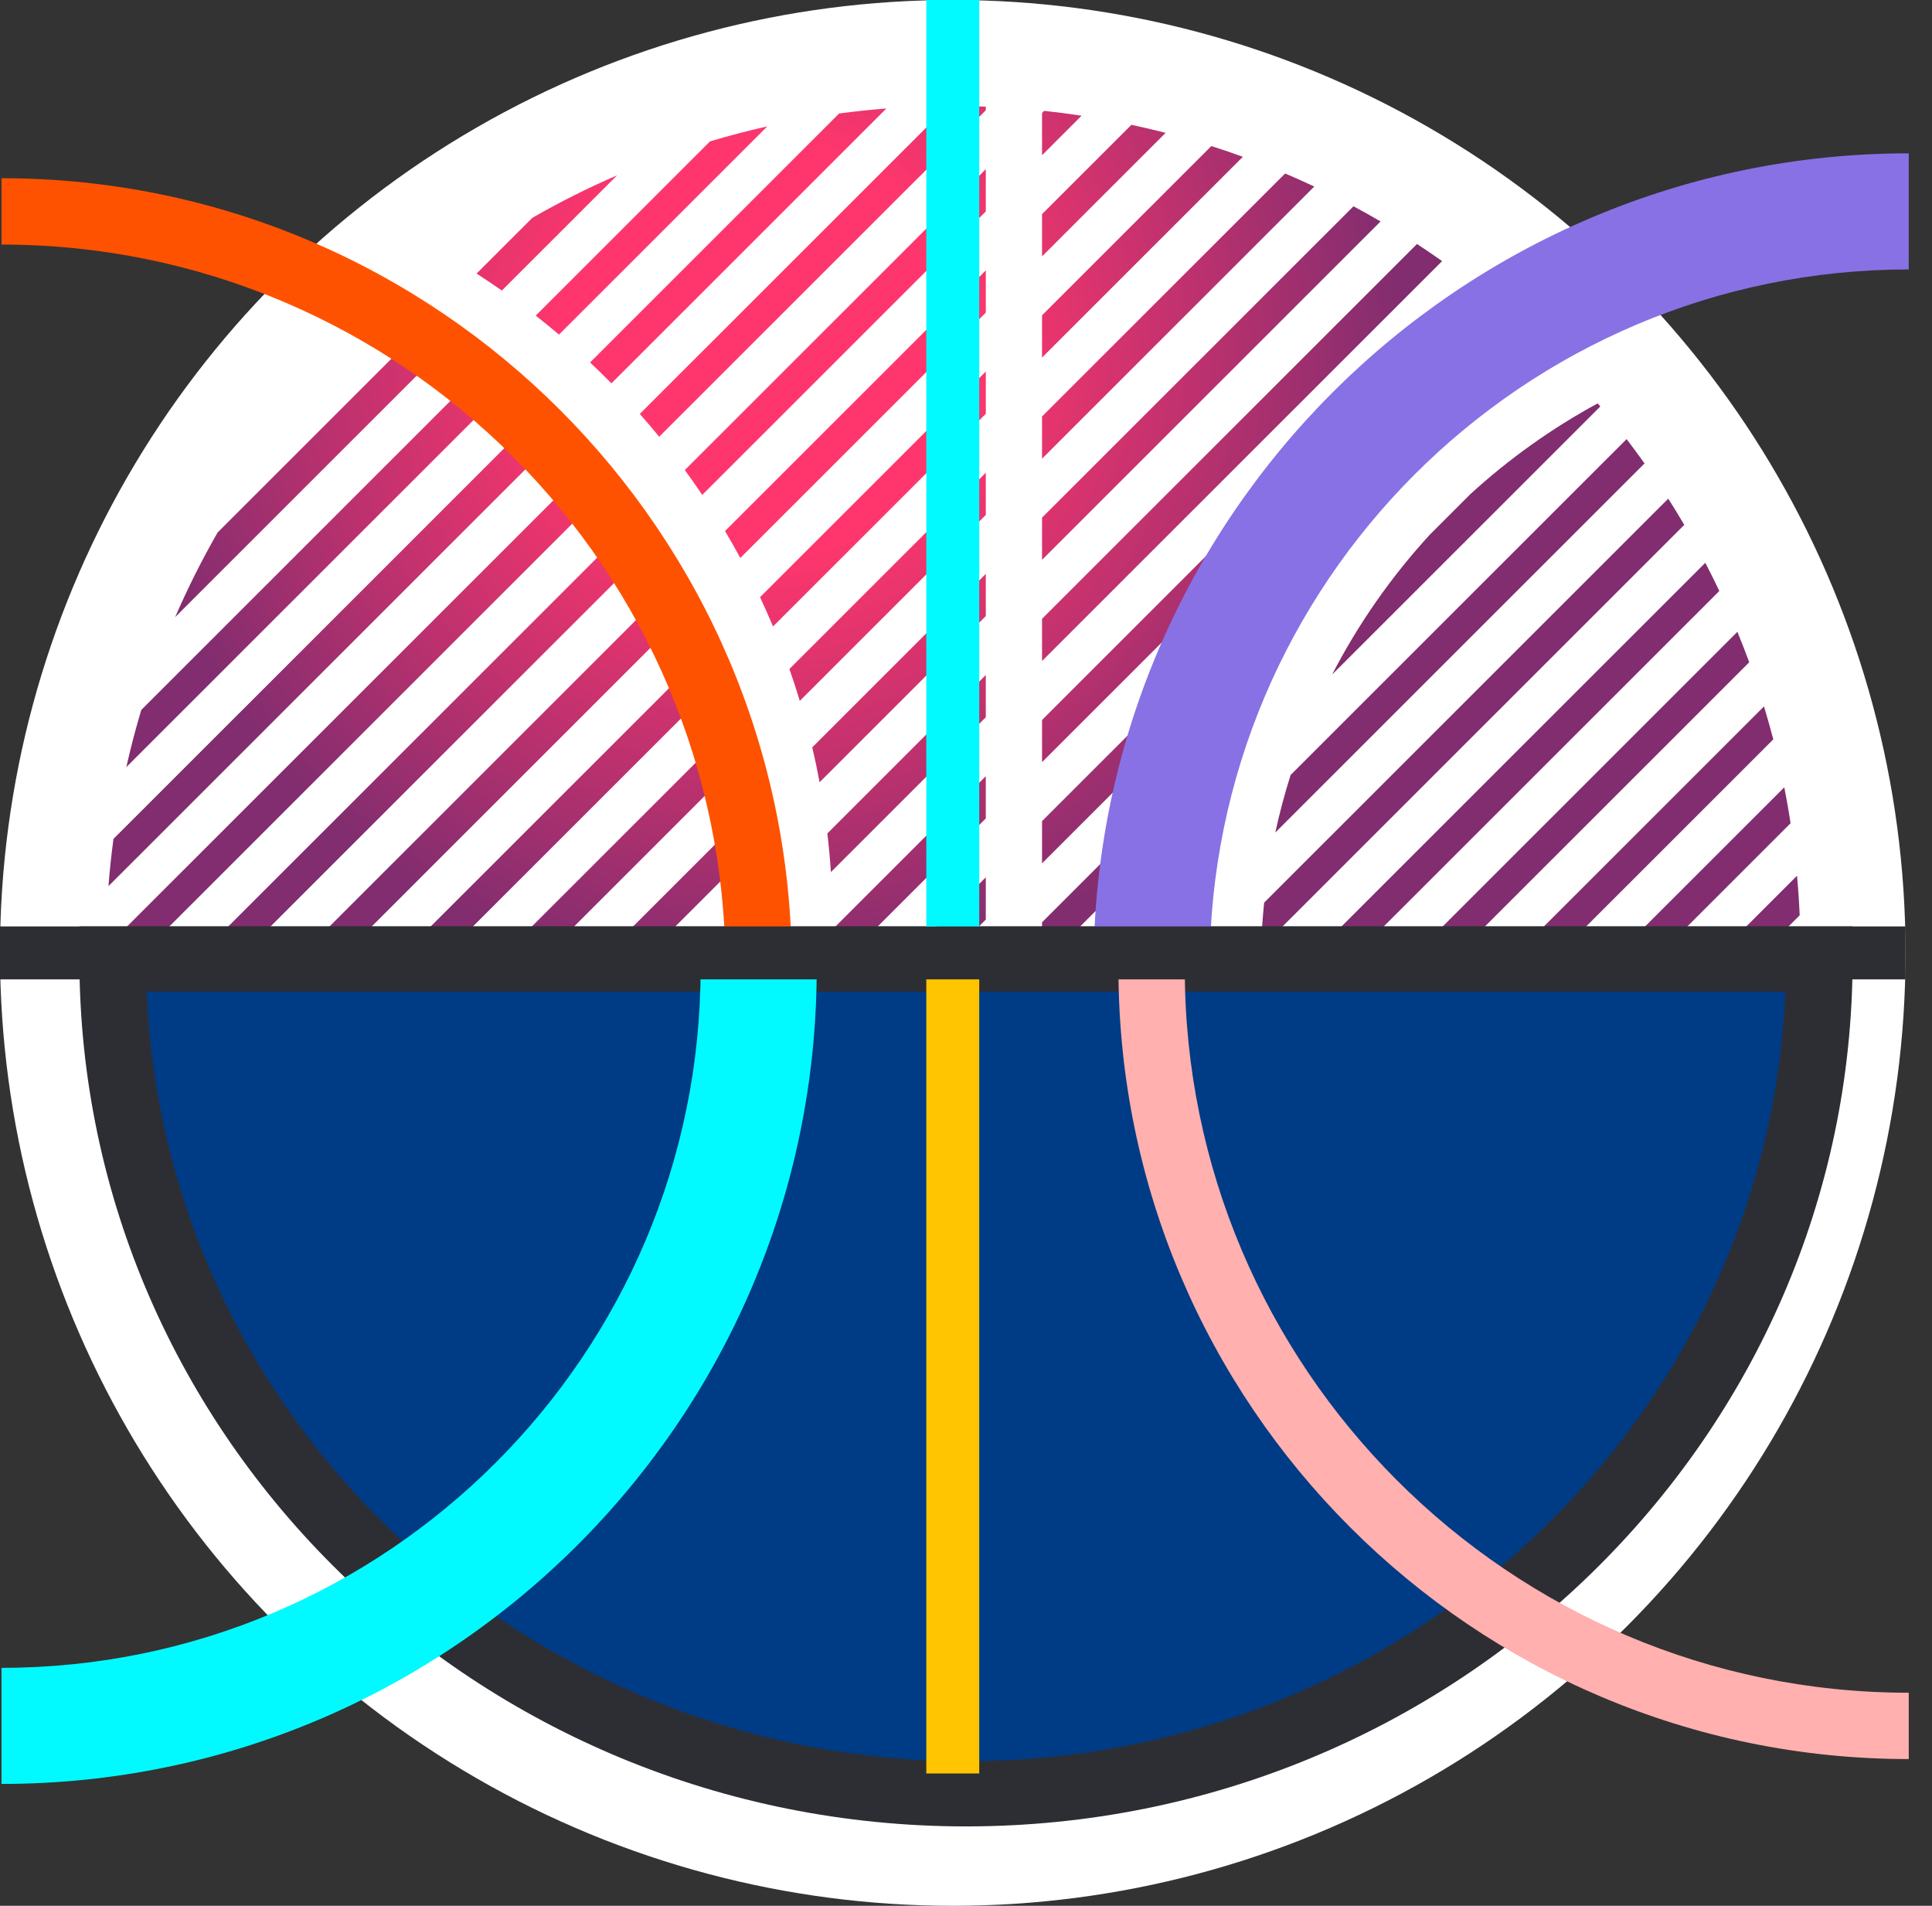
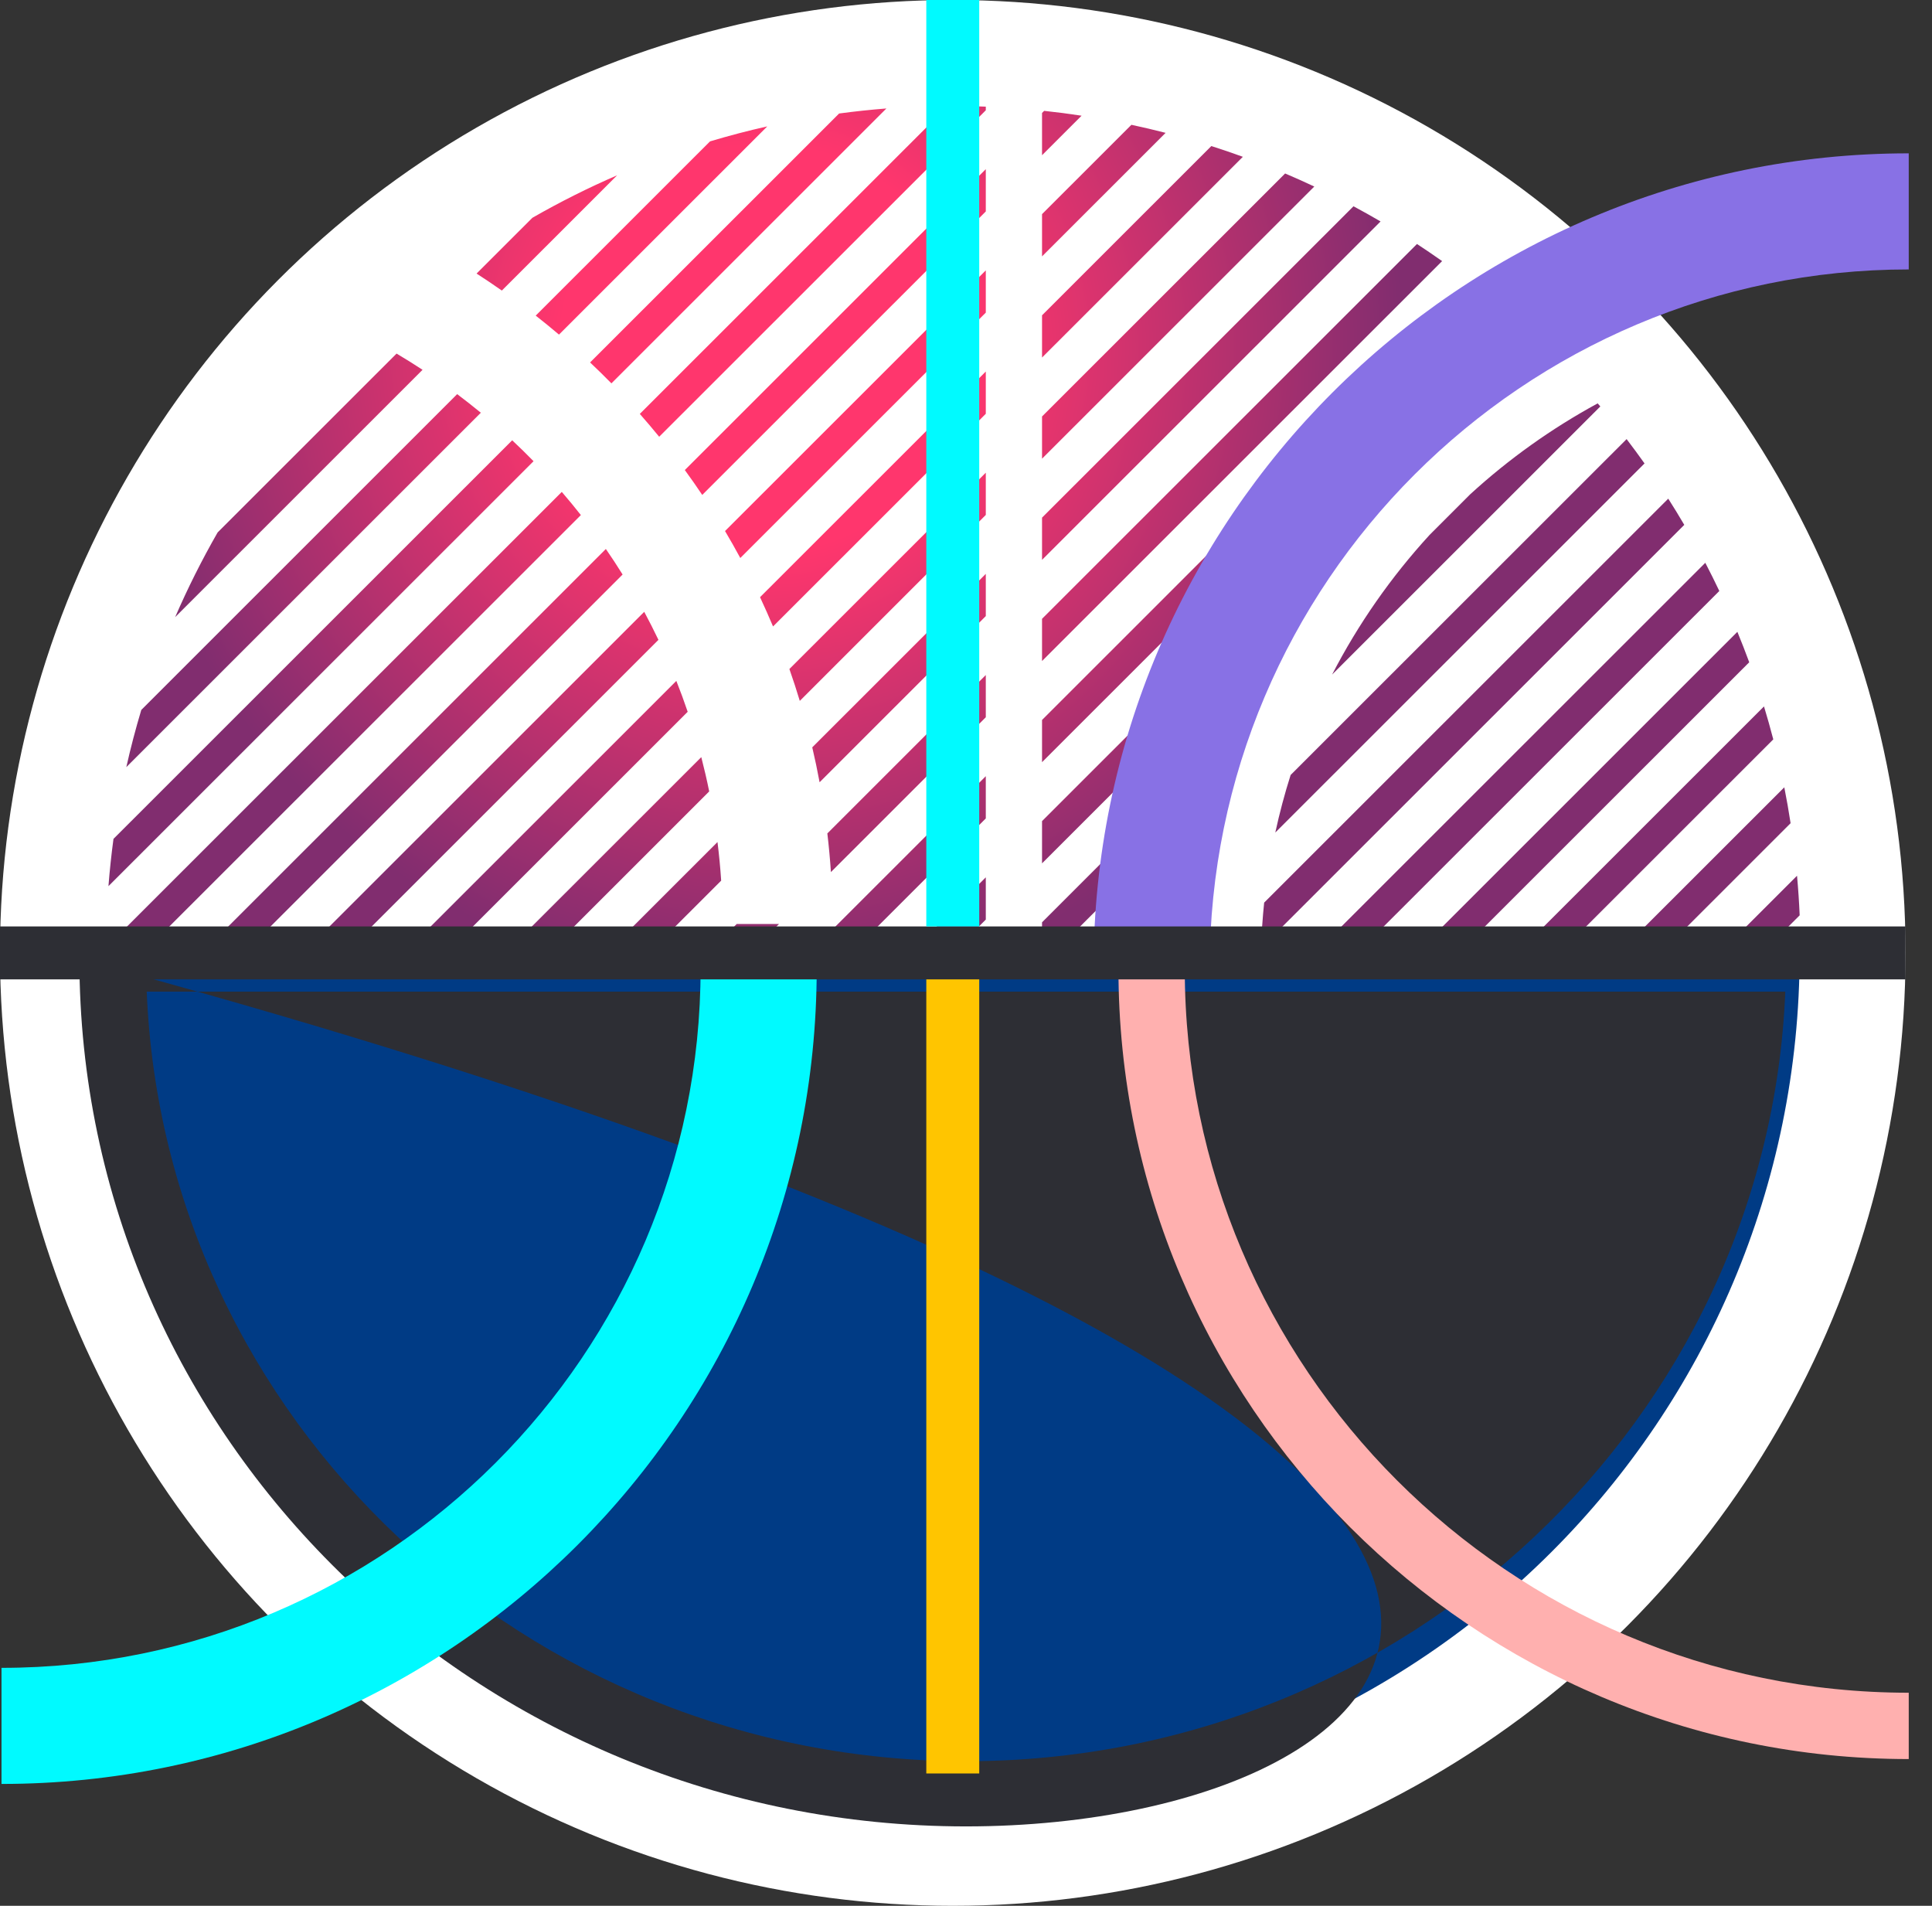
<svg xmlns="http://www.w3.org/2000/svg" width="73" height="72" viewBox="0 0 73 72" fill="none">
  <rect x="0" y="0" width="73" height="72" fill="#333333" stroke="none" />
  <circle cx="36" cy="36" r="36" fill="white" />
  <path d="M35.817 4.001L24.175 15.637C24.424 15.92 24.669 16.208 24.907 16.5L37.248 4.166V4.029C36.838 4.011 36.427 4.002 36.016 4L35.817 4M31.706 4.288L22.296 13.693C22.57 13.951 22.838 14.214 23.102 14.483L33.492 4.098C32.895 4.145 32.299 4.208 31.706 4.288ZM39.373 4.268V5.864L40.867 4.371C40.397 4.299 39.926 4.238 39.453 4.188L39.373 4.268ZM39.373 8.09V9.686L44.042 5.019C43.613 4.909 43.183 4.807 42.75 4.715L39.373 8.09ZM26.828 5.341L20.242 11.924C20.54 12.158 20.833 12.396 21.121 12.641L28.991 4.775C28.264 4.938 27.543 5.127 26.829 5.341M39.373 11.912V13.508L46.961 5.924C46.567 5.78 46.17 5.645 45.77 5.518L39.373 11.912ZM25.876 17.758C26.102 18.067 26.321 18.38 26.534 18.698L37.248 7.988V6.391L25.876 17.758ZM39.373 15.734V17.329L49.66 7.047C49.296 6.876 48.928 6.711 48.558 6.554L39.373 15.734ZM20.116 8.228L18.007 10.335C18.33 10.543 18.648 10.757 18.962 10.977L23.319 6.622C22.222 7.097 21.153 7.633 20.116 8.228ZM39.373 19.556V21.151L52.164 8.366C51.827 8.169 51.486 7.978 51.141 7.793L39.373 19.556ZM39.373 23.378V24.973L54.49 9.864C54.177 9.643 53.86 9.428 53.54 9.218L39.373 23.378ZM27.395 20.062C27.594 20.398 27.787 20.738 27.972 21.081L37.248 11.81V10.215L27.395 20.062ZM39.373 27.2V28.794L56.646 11.531C56.356 11.287 56.063 11.049 55.765 10.815L39.373 27.2ZM8.223 20.115C7.629 21.151 7.093 22.219 6.618 23.315L15.966 13.971C15.643 13.759 15.316 13.555 14.984 13.358L8.223 20.115ZM28.718 22.561C28.888 22.926 29.052 23.294 29.209 23.667L37.248 15.632V14.036L28.718 22.561ZM5.339 26.82C5.125 27.533 4.936 28.254 4.773 28.981L18.168 15.593C17.875 15.352 17.577 15.118 17.274 14.89L5.339 26.82ZM55.547 18.678L54.019 20.206C52.562 21.795 51.323 23.57 50.333 25.485L60.468 15.355C60.434 15.316 60.401 15.278 60.368 15.239C58.627 16.186 57.008 17.34 55.547 18.678ZM48.766 29.278C48.539 29.993 48.346 30.719 48.187 31.452L62.138 17.508C61.917 17.198 61.692 16.892 61.461 16.589L48.766 29.278ZM4.288 31.692C4.208 32.286 4.144 32.881 4.098 33.478L20.16 17.424C19.897 17.155 19.628 16.891 19.353 16.634L4.288 31.692ZM29.827 25.275C29.967 25.673 30.098 26.075 30.22 26.479L37.248 19.453V17.858L29.827 25.275ZM4 35.802V36H5.399L21.948 19.459C21.714 19.162 21.474 18.87 21.227 18.584L4 35.802ZM47.766 34.1C47.707 34.669 47.668 35.239 47.65 35.811L63.64 19.829C63.444 19.495 63.242 19.165 63.034 18.839L47.766 34.1ZM7.625 36H9.223L23.525 21.705C23.322 21.378 23.111 21.057 22.892 20.74L7.625 36ZM49.688 36H51.284L64.964 22.327C64.793 21.968 64.617 21.613 64.434 21.262L49.688 36ZM30.691 28.234C30.793 28.67 30.886 29.109 30.968 29.553L37.248 23.275V21.68L30.691 28.234ZM11.45 36H13.046L24.879 24.173C24.708 23.816 24.529 23.463 24.342 23.114L11.45 36ZM39.373 31.021V32.617L45.443 26.55C45.818 25.566 46.248 24.604 46.73 23.668L39.373 31.021ZM53.512 36H55.108L66.094 25.02C65.952 24.634 65.803 24.251 65.646 23.87L53.512 36ZM31.261 31.486C31.318 31.969 31.363 32.457 31.396 32.947L37.248 27.097V25.502L31.261 31.486ZM15.274 36H16.87L25.984 26.891C25.851 26.498 25.708 26.109 25.555 25.724L15.274 36ZM57.336 36H58.932L67.003 27.933C66.894 27.516 66.777 27.101 66.652 26.688L57.336 36ZM19.097 36H20.694L26.797 29.899C26.709 29.465 26.609 29.033 26.498 28.604L19.097 36ZM30.569 36H32.165L37.248 30.919V29.324L30.569 36ZM61.159 36H62.756L67.657 31.1C67.588 30.646 67.508 30.194 67.419 29.744L61.159 36ZM39.373 34.844V35.999H38.217L39.813 36L44.007 31.808C44.124 31.127 44.264 30.455 44.429 29.79L39.373 34.844ZM22.921 36H24.517L27.249 33.27C27.217 32.783 27.171 32.297 27.11 31.812L22.921 36ZM64.983 36H66.58L68 34.58C67.979 34.081 67.945 33.582 67.9 33.085L64.983 36ZM34.392 36H35.989L37.248 34.741V33.145L34.392 36ZM42.04 36H43.606C43.617 35.447 43.645 34.897 43.689 34.352L42.04 36ZM27.837 34.908L26.745 36H28.342L29.434 34.908H27.837Z" fill="url(#paint0_radial_3477_10541)" />
  <path d="M4 36H68C68 53.673 53.673 68 36.001 68C18.327 68 4 53.673 4 36Z" fill="#003B85" />
-   <path d="M5.544 37.463C6.206 53.605 19.838 66.537 36.501 66.537C53.163 66.537 66.795 53.605 67.457 37.463H5.544ZM36.501 69C18.028 69 3 54.3 3 36.231V35H70V36.231C70 54.3 54.972 69 36.501 69Z" fill="#2D2E34" />
+   <path d="M5.544 37.463C6.206 53.605 19.838 66.537 36.501 66.537C53.163 66.537 66.795 53.605 67.457 37.463H5.544ZM36.501 69C18.028 69 3 54.3 3 36.231V35V36.231C70 54.3 54.972 69 36.501 69Z" fill="#2D2E34" />
  <path d="M37 67H35V36H37V67Z" fill="#FFC500" />
  <path d="M72.121 66.456C55.655 66.456 42.26 53.061 42.26 36.595H44.766C44.766 51.679 57.038 63.95 72.121 63.95V66.456Z" fill="#FFB0AF" />
  <path d="M0.057 67.396V63.01C14.622 63.01 26.472 51.16 26.472 36.595H30.859C30.859 53.579 17.041 67.396 0.057 67.396Z" fill="#00FAFF" />
  <path d="M45.706 36.595H41.319C41.319 19.611 55.137 5.793 72.121 5.793V10.179C57.556 10.179 45.706 22.029 45.706 36.595Z" fill="#8871E5" />
-   <path d="M29.919 36.595H27.412C27.412 21.511 15.14 9.239 0.057 9.239V6.733C16.522 6.733 29.919 20.129 29.919 36.595Z" fill="#FF5200" />
  <path d="M72 37H0V35H72V37Z" fill="#2D2E34" />
  <path d="M35 35H37V0H35V35Z" fill="#00FAFF" />
  <defs>
    <radialGradient id="paint0_radial_3477_10541" cx="0" cy="0" r="1" gradientUnits="userSpaceOnUse" gradientTransform="translate(28.913 13.203) rotate(-44.986) scale(42.016 42.016)">
      <stop stop-color="#FF366D" />
      <stop offset="0.182" stop-color="#FF366D" />
      <stop offset="0.572" stop-color="#812D6F" />
      <stop offset="1" stop-color="#812D6F" />
    </radialGradient>
  </defs>
</svg>